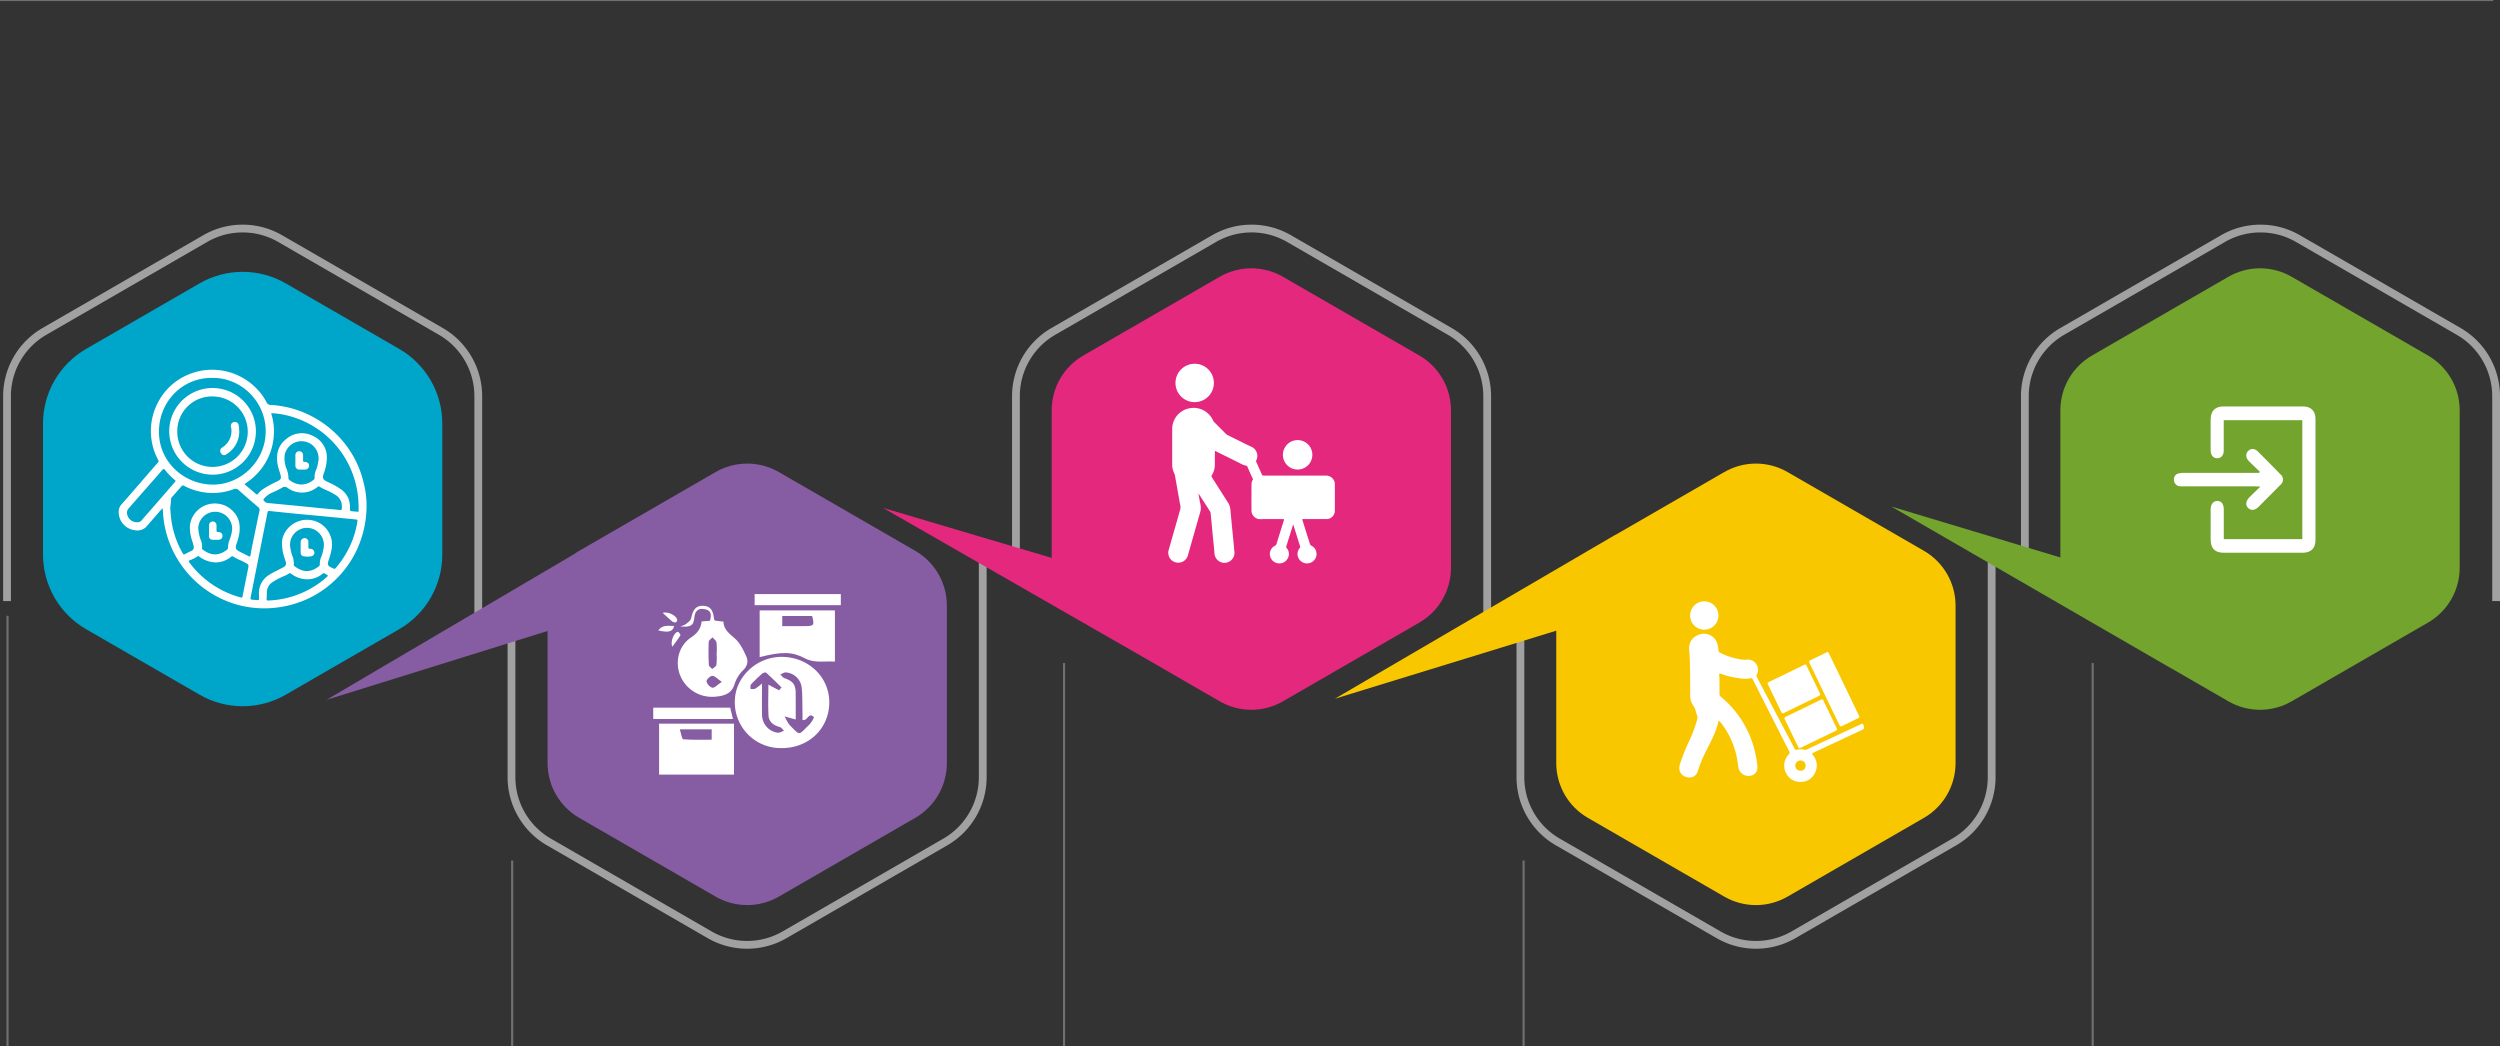
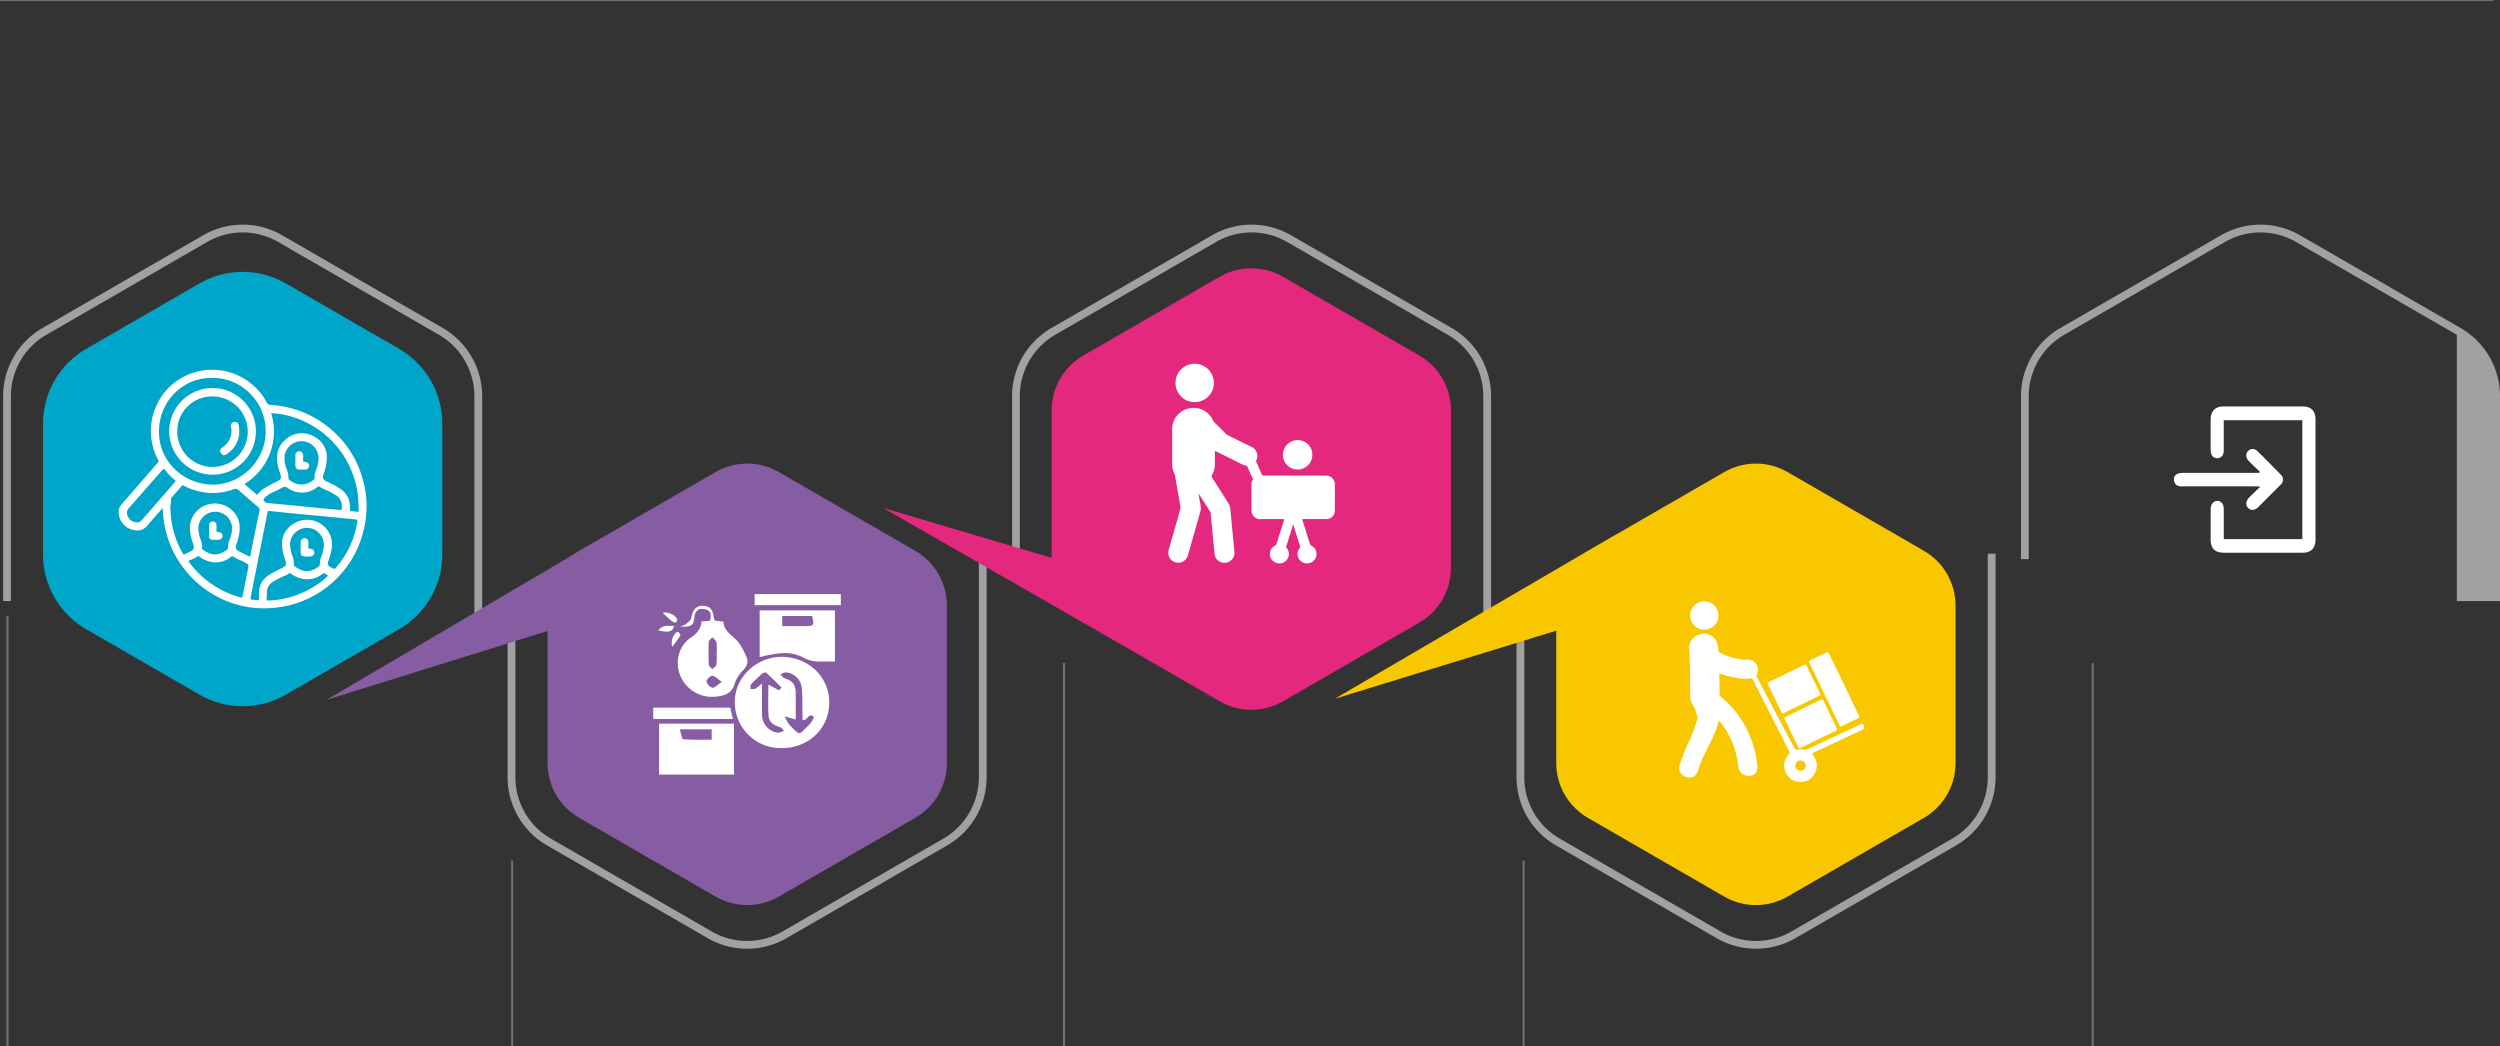
<svg xmlns="http://www.w3.org/2000/svg" width="1164.18" height="487.25" viewBox="0 0 1164.18 487.25">
  <rect x="0" y="0" width="1164.18" height="487.25" fill="#333333" stroke="none" />
  <defs>
    <clipPath id="clip-path">
      <rect id="Rectangle_631" data-name="Rectangle 631" width="1162.72" height="337.183" fill="none" />
    </clipPath>
    <clipPath id="clip-path-2">
      <path id="Path_1554" data-name="Path 1554" d="M80.77,14.7,27.952,45.2A40.154,40.154,0,0,0,7.876,79.975v60.985a40.153,40.153,0,0,0,20.076,34.776L80.77,206.229a40.155,40.155,0,0,0,40.155,0l52.818-30.493a40.153,40.153,0,0,0,20.076-34.776V79.975A40.154,40.154,0,0,0,173.742,45.2L120.925,14.7a40.159,40.159,0,0,0-40.155,0" transform="translate(-7.876 -9.323)" fill="none" />
    </clipPath>
    <linearGradient id="linear-gradient" x1="0.096" y1="1.273" x2="0.104" y2="1.273" gradientUnits="objectBoundingBox">
      <stop offset="0" stop-color="#0051a0" />
      <stop offset="1" stop-color="#00a5ca" />
    </linearGradient>
    <clipPath id="clip-path-3">
      <path id="Path_1555" data-name="Path 1555" d="M245.087,51.148,181.563,87.821c-.8.464-1.572.976-2.319,1.509L63.875,157.224l102.962-32.067v61.52a29.459,29.459,0,0,0,14.725,25.5l63.524,36.673a29.449,29.449,0,0,0,29.451,0l63.522-36.673a29.457,29.457,0,0,0,14.723-25.5V113.326a29.454,29.454,0,0,0-14.723-25.5L274.538,51.148a29.449,29.449,0,0,0-29.451,0" transform="translate(-63.875 -47.202)" fill="none" />
    </clipPath>
    <linearGradient id="linear-gradient-2" x1="-0.341" y1="0.85" x2="-0.335" y2="0.85" gradientUnits="objectBoundingBox">
      <stop offset="0" stop-color="#5d388d" />
      <stop offset="1" stop-color="#865ca2" />
    </linearGradient>
    <clipPath id="clip-path-4">
      <path id="Path_1556" data-name="Path 1556" d="M444.428,51.148,393.536,80.53v-.073L383.315,86.43l-2.409,1.391c-.153.09-.3.191-.45.278L263.091,156.7l103.09-31.685v61.667a29.454,29.454,0,0,0,14.725,25.5l63.522,36.673a29.449,29.449,0,0,0,29.451,0L537.4,212.182a29.457,29.457,0,0,0,14.723-25.5V113.326a29.454,29.454,0,0,0-14.723-25.5L473.879,51.148a29.449,29.449,0,0,0-29.451,0" transform="translate(-263.091 -47.202)" fill="none" />
    </clipPath>
    <linearGradient id="linear-gradient-3" x1="-1.68" y1="0.85" x2="-1.674" y2="0.85" gradientUnits="objectBoundingBox">
      <stop offset="0" stop-color="#fb8a06" />
      <stop offset="1" stop-color="#f9c700" />
    </linearGradient>
    <clipPath id="clip-path-5">
      <path id="Path_1557" data-name="Path 1557" d="M330.63,12.567,267.108,49.24a29.448,29.448,0,0,0-14.725,25.5v68.741l-78.57-23.3,121.24,69.549,35.577,20.543a29.456,29.456,0,0,0,29.448,0L423.6,173.6a29.448,29.448,0,0,0,14.725-25.5V74.745A29.448,29.448,0,0,0,423.6,49.24L360.079,12.567a29.445,29.445,0,0,0-29.448,0" transform="translate(-173.813 -8.621)" fill="none" />
    </clipPath>
    <linearGradient id="linear-gradient-4" x1="-1.126" y1="1.141" x2="-1.119" y2="1.141" gradientUnits="objectBoundingBox">
      <stop offset="0" stop-color="#e30053" />
      <stop offset="1" stop-color="#e3287e" />
    </linearGradient>
    <clipPath id="clip-path-6">
-       <path id="Path_1558" data-name="Path 1558" d="M529.971,12.567,466.449,49.24a29.448,29.448,0,0,0-14.725,25.5v68.538l-78.695-23.7,130.445,75.433v-.038l26.5,15.3a29.46,29.46,0,0,0,29.451,0L622.944,173.6a29.448,29.448,0,0,0,14.725-25.5V74.745a29.448,29.448,0,0,0-14.725-25.5L559.422,12.567a29.449,29.449,0,0,0-29.451,0" transform="translate(-373.029 -8.621)" fill="none" />
-     </clipPath>
+       </clipPath>
    <linearGradient id="linear-gradient-5" x1="-2.534" y1="1.141" x2="-2.527" y2="1.141" gradientUnits="objectBoundingBox">
      <stop offset="0" stop-color="#b4c41d" />
      <stop offset="1" stop-color="#72a42e" />
    </linearGradient>
    <clipPath id="clip-path-7">
      <rect id="Rectangle_637" data-name="Rectangle 637" width="115.46" height="111.104" fill="none" />
    </clipPath>
    <clipPath id="clip-path-8">
      <rect id="Rectangle_638" data-name="Rectangle 638" width="87.353" height="84.058" fill="none" />
    </clipPath>
    <clipPath id="clip-path-11">
      <rect id="Rectangle_642" data-name="Rectangle 642" width="77.592" height="92.968" fill="none" />
    </clipPath>
    <clipPath id="clip-path-12">
      <rect id="Rectangle_643" data-name="Rectangle 643" width="86.021" height="84.192" fill="none" />
    </clipPath>
    <clipPath id="clip-path-13">
      <rect id="Rectangle_644" data-name="Rectangle 644" width="65.912" height="68.132" fill="none" />
    </clipPath>
  </defs>
  <g id="Component_1_1" data-name="Component 1 – 1" transform="translate(0 0.25)">
    <g id="Group_278" data-name="Group 278" transform="translate(1.46 104.363)">
      <g id="Group_253" data-name="Group 253">
        <g id="Group_252" data-name="Group 252" clip-path="url(#clip-path)">
          <path id="Path_1549" data-name="Path 1549" d="M3.625,175.3V79.838A33.035,33.035,0,0,1,20.1,51.306L95.066,8.023a33.042,33.042,0,0,1,32.944,0l74.968,43.283A33.035,33.035,0,0,1,219.45,79.838V185.192h3.623V79.838a36.673,36.673,0,0,0-18.285-31.671L129.823,4.883a36.676,36.676,0,0,0-36.57,0L18.285,48.166A36.678,36.678,0,0,0,0,79.838V175.3Z" transform="translate(0 0.001)" fill="#a2a1a1" />
          <path id="Path_1550" data-name="Path 1550" d="M202.939,162.766V79.835A33.041,33.041,0,0,1,219.411,51.3L294.38,8.023a33.027,33.027,0,0,1,32.944,0L402.292,51.3a33.041,33.041,0,0,1,16.472,28.531V186.553h3.625V79.835A36.671,36.671,0,0,0,404.1,48.166L329.137,4.883a36.676,36.676,0,0,0-36.57,0L217.6,48.166a36.674,36.674,0,0,0-18.285,31.669v82.931Z" transform="translate(270.508 0.001)" fill="#a2a1a1" />
          <path id="Path_1551" data-name="Path 1551" d="M319.107,65.592V168.326a33.034,33.034,0,0,1-16.472,28.529l-74.968,43.283a33.014,33.014,0,0,1-32.944,0l-74.968-43.283a33.034,33.034,0,0,1-16.472-28.529V83.79H99.657v84.536a36.668,36.668,0,0,0,18.287,31.669l74.966,43.283a36.669,36.669,0,0,0,36.57,0l74.968-43.283a36.671,36.671,0,0,0,18.285-31.669V65.592Z" transform="translate(135.254 89.021)" fill="#a2a1a1" />
          <path id="Path_1552" data-name="Path 1552" d="M518.42,65.015V169.109a33.029,33.029,0,0,1-16.472,28.529L426.98,240.921a33.02,33.02,0,0,1-32.944,0l-74.966-43.283A33.031,33.031,0,0,1,302.6,169.109V84.573h-3.623v84.536a36.666,36.666,0,0,0,18.285,31.669l74.966,43.283a36.669,36.669,0,0,0,36.569,0l74.968-43.283a36.671,36.671,0,0,0,18.285-31.669V65.015Z" transform="translate(405.764 88.238)" fill="#a2a1a1" />
-           <path id="Path_1553" data-name="Path 1553" d="M402.254,155.744V79.835a33.034,33.034,0,0,1,16.472-28.529L493.695,8.023a33.043,33.043,0,0,1,32.944,0L601.6,51.306a33.031,33.031,0,0,1,16.474,28.529V175.3H621.7V79.835a36.666,36.666,0,0,0-18.285-31.669L528.452,4.883a36.676,36.676,0,0,0-36.57,0L416.914,48.166a36.671,36.671,0,0,0-18.285,31.669v75.909Z" transform="translate(541.018 0.001)" fill="#a2a1a1" />
+           <path id="Path_1553" data-name="Path 1553" d="M402.254,155.744V79.835a33.034,33.034,0,0,1,16.472-28.529L493.695,8.023a33.043,33.043,0,0,1,32.944,0L601.6,51.306V175.3H621.7V79.835a36.666,36.666,0,0,0-18.285-31.669L528.452,4.883a36.676,36.676,0,0,0-36.57,0L416.914,48.166a36.671,36.671,0,0,0-18.285,31.669v75.909Z" transform="translate(541.018 0.001)" fill="#a2a1a1" />
        </g>
      </g>
      <g id="Group_255" data-name="Group 255" transform="translate(18.565 21.976)">
        <g id="Group_254" data-name="Group 254" clip-path="url(#clip-path-2)">
          <rect id="Rectangle_632" data-name="Rectangle 632" width="275.787" height="275.787" transform="translate(-102.039 102.04) rotate(-45)" fill="url(#linear-gradient)" />
        </g>
      </g>
      <g id="Group_257" data-name="Group 257" transform="translate(150.566 111.264)">
        <g id="Group_256" data-name="Group 256" clip-path="url(#clip-path-3)">
          <rect id="Rectangle_633" data-name="Rectangle 633" width="350.599" height="350.599" transform="translate(-103.457 103.457) rotate(-45)" fill="url(#linear-gradient-2)" />
        </g>
      </g>
      <g id="Group_259" data-name="Group 259" transform="translate(620.157 111.264)">
        <g id="Group_258" data-name="Group 258" clip-path="url(#clip-path-4)">
          <rect id="Rectangle_634" data-name="Rectangle 634" width="350.688" height="350.688" transform="translate(-103.457 103.457) rotate(-45)" fill="url(#linear-gradient-3)" />
        </g>
      </g>
      <g id="Group_261" data-name="Group 261" transform="translate(409.711 20.321)">
        <g id="Group_260" data-name="Group 260" clip-path="url(#clip-path-5)">
          <rect id="Rectangle_635" data-name="Rectangle 635" width="333.349" height="333.349" transform="translate(-103.456 103.456) rotate(-45)" fill="url(#linear-gradient-4)" />
        </g>
      </g>
      <g id="Group_263" data-name="Group 263" transform="translate(879.302 20.321)">
        <g id="Group_262" data-name="Group 262" clip-path="url(#clip-path-6)">
          <rect id="Rectangle_636" data-name="Rectangle 636" width="333.438" height="333.438" transform="translate(-103.456 103.456) rotate(-45)" fill="url(#linear-gradient-5)" />
        </g>
      </g>
      <g id="Group_265" data-name="Group 265" transform="translate(53.808 67.569)">
        <g id="Group_264" data-name="Group 264" clip-path="url(#clip-path-7)">
          <path id="Path_1559" data-name="Path 1559" d="M91.836,133.847h-.09a6.877,6.877,0,0,1-.019,1.377c-.16.792.205.943.875.908,1.327-.078,2.649-.165,3.965-.344a43.1,43.1,0,0,0,19.412-7.609,34.8,34.8,0,0,0,3.92-3.163c.156-.151.521-.365.262-.568a7.666,7.666,0,0,0-1.733-1.04c-.4-.17-.662.295-.957.5a11.142,11.142,0,0,1-6.459,2.334,12.415,12.415,0,0,1-7.88-2.581.829.829,0,0,0-1.153-.028,11.44,11.44,0,0,1-2.157,1.127,32.6,32.6,0,0,0-5.188,2.692,5.777,5.777,0,0,0-2.789,4.358c-.059.674-.009,1.355-.009,2.034m18.5-31.551a6.359,6.359,0,0,0-2.633.533,7.777,7.777,0,0,0-5.04,8.071,19.692,19.692,0,0,0,1.025,4.417,9.368,9.368,0,0,1,.679,4.13.712.712,0,0,0,.347.686c2.925,2.239,5.792,3.088,9.294,1.388a14.331,14.331,0,0,0,1.85-1.172,1.3,1.3,0,0,0,.632-1.223,8.5,8.5,0,0,1,.662-3.324,18.36,18.36,0,0,0,1.186-4.712,7.927,7.927,0,0,0-8-8.795m-34.667.394a7.9,7.9,0,0,0-15.786-.448,18.691,18.691,0,0,0,1.249,5.928,6.986,6.986,0,0,1,.5,3.5.68.68,0,0,0,.316.7c3.868,3.041,7.647,3.031,11.414.024a.984.984,0,0,0,.363-.856,10.857,10.857,0,0,1,.837-3.955,16.056,16.056,0,0,0,1.113-4.891m31.893-20.571a9.148,9.148,0,0,0,6.03-2.2,1.1,1.1,0,0,0,.45-.981,8.394,8.394,0,0,1,.641-3.489,16.443,16.443,0,0,0,1.1-4.142,7.962,7.962,0,1,0-15.7-2.657,13.3,13.3,0,0,0,.858,6.049,11.581,11.581,0,0,1,.933,4.422.865.865,0,0,0,.356.773,9.272,9.272,0,0,0,5.33,2.22M31.407,99.682a2.515,2.515,0,0,0,2.178-.948c.806-1.016,1.69-1.973,2.546-2.954q4.137-4.752,8.274-9.495,2.316-2.666,4.611-5.353c.243-.278.457-.493.028-.851a29.9,29.9,0,0,1-4.589-4.693c-.457-.6-.768-.681-1.327-.035-2.732,3.182-5.525,6.317-8.295,9.471q-3.67,4.183-7.336,8.366a2.932,2.932,0,0,0-.8,2.07,4.621,4.621,0,0,0,4.712,4.422m95.337-7.138a6,6,0,0,0-3.06-5.631c-.549-.344-1.113-.669-1.681-.985-1.841-1.032-3.9-1.643-5.653-2.838-.4-.273-.629-.059-.917.165a11.817,11.817,0,0,1-5.49,2.482,11.537,11.537,0,0,1-8.406-2.006,2.064,2.064,0,0,0-2.664-.092,51.424,51.424,0,0,1-4.823,2.336,10.63,10.63,0,0,0-3.465,2.638c-.205.248-.521.545-.257.851A2.687,2.687,0,0,0,92.067,90.7q1.736.173,3.475.335c3.8.368,7.595.724,11.39,1.094,2.857.276,5.709.582,8.561.863,3.26.316,6.52.589,9.78.924,1.419.146,1.5.113,1.471-1.287a.482.482,0,0,1,0-.083M79.878,134.731c.568.1.582-.314.66-.693q1.255-6.333,2.527-12.658c.394-1.947.38-1.9-1.337-2.89s-3.63-1.579-5.28-2.682a1.023,1.023,0,0,0-1.419.059,11.125,11.125,0,0,1-6.735,2.515,12.958,12.958,0,0,1-7.871-2.657c-.224-.16-.434-.467-.773-.2a16.2,16.2,0,0,1-3.694,1.843c-.578.252-.634.514-.238,1.025a43.973,43.973,0,0,0,18.454,14.44,37.822,37.822,0,0,0,5.7,1.9M46.854,93.473c.115,1.325.207,2.647.349,3.96a42.57,42.57,0,0,0,5.495,16.8c.233.408.481.545.91.325.99-.509,1.968-1.03,2.977-1.492a1.859,1.859,0,0,0,1.172-2.166,10.1,10.1,0,0,0-.306-1.259c-.349-1.2-.778-2.371-1.04-3.59-.674-3.119-.71-6.195.957-9.075a11.65,11.65,0,0,1,12-5.891,11.459,11.459,0,0,1,7,3.781c2.593,2.8,3.1,6.152,2.675,9.771a27.186,27.186,0,0,1-1.4,5.257c-.594,1.817-.269,2.562,1.412,3.418,1.424.728,2.864,1.428,4.281,2.166.516.271.759.233.865-.4q.371-2.245.827-4.476,1.662-8.118,3.357-16.236a1.508,1.508,0,0,0-.54-1.69C84.8,90.1,81.783,87.5,78.829,84.829a2.193,2.193,0,0,0-2.586-.493A27.583,27.583,0,0,1,64.825,86a29.015,29.015,0,0,1-11.567-3.288.873.873,0,0,0-1.249.271c-1.447,1.683-2.925,3.34-4.394,5.007a1.132,1.132,0,0,0-.394.78c.045,1.575-.387,3.116-.368,4.7m87.69-1.084a44.467,44.467,0,0,0-2.147-13.5,43.442,43.442,0,0,0-29.691-28.55,36.529,36.529,0,0,0-8.314-1.41c-.3-.014-.618-.12-.448.429a26.684,26.684,0,0,1,1.136,9.78,28.508,28.508,0,0,1-3.6,12.288,28.943,28.943,0,0,1-9.431,10.037c-.354.229-.757.417-.2.879,1.657,1.391,3.317,2.793,4.95,4.212.4.342.622.255.91-.116a11.57,11.57,0,0,1,2.565-2.348,53.238,53.238,0,0,1,6.442-3.458c1.681-.856,1.923-1.322,1.428-3.168-.375-1.386-.915-2.725-1.2-4.135-.983-4.9-.16-9.261,4-12.481a11.118,11.118,0,0,1,12.312-1.367,10.828,10.828,0,0,1,6.511,10.251,20.978,20.978,0,0,1-1.36,6.987c-.86,2.532-.618,3.029,1.744,4.2a37.641,37.641,0,0,1,6.122,3.359,10.283,10.283,0,0,1,3.515,4.281,11.972,11.972,0,0,1,.733,4.945c-.014.665.174,1.021.875,1.068.865.054,1.725.137,2.588.229.434.049.585-.125.575-.545-.019-.625,0-1.247,0-1.869M98.9,109.7c-.264-6.181,5.9-11.758,12.656-11.112a11.515,11.515,0,0,1,10.421,13.6,31.569,31.569,0,0,1-1.384,5.176c-.681,2.079-.4,2.68,1.575,3.545a2.992,2.992,0,0,1,.436.215c.632.434,1.061.224,1.5-.339.856-1.084,1.716-2.164,2.513-3.3A42.4,42.4,0,0,0,134,99.187c.073-.5-.031-.735-.589-.792-4.853-.462-9.7-.962-14.551-1.428-4.314-.415-8.63-.787-12.939-1.207S97.3,94.9,92.991,94.435c-.6-.064-.761.174-.856.674q-1.142,5.781-2.3,11.56-1.669,8.412-3.338,16.826c-.752,3.774-1.48,7.55-2.249,11.319-.123.618.073.875.646.924.837.078,1.676.132,2.508.215.578.054.787-.205.771-.754-.019-.6.026-1.2,0-1.787a9.869,9.869,0,0,1,5.068-9.436c2.027-1.268,4.234-2.187,6.308-3.368a1.812,1.812,0,0,0,1.087-2.336c-.184-.792-.464-1.556-.714-2.331A20.021,20.021,0,0,1,98.9,109.7M66.119,32.49c-13.13-.207-24.6,10.626-24.538,25.194.059,13.943,11.675,24.4,25.135,24.472,12.658.068,24.3-10.577,24.56-24.366.273-14.806-12.208-25.781-25.156-25.3m-22.9,60.618c-1.881,2.162-3.64,4.184-5.4,6.209-.764.879-1.478,1.808-2.294,2.633a5.814,5.814,0,0,1-4.976,1.464,8.531,8.531,0,0,1-7.725-8.59A4.957,4.957,0,0,1,24.1,91.418c3.8-4.281,7.512-8.625,11.258-12.943,1.9-2.192,3.786-4.394,5.714-6.56a.973.973,0,0,0,.116-1.3,28.4,28.4,0,0,1,0-26.841A27.9,27.9,0,0,1,53.841,31.543a28.73,28.73,0,0,1,33.776,6.506,23.74,23.74,0,0,1,4.052,5.773,1.962,1.962,0,0,0,1.926,1.219A47.572,47.572,0,0,1,125.1,59.584a46.383,46.383,0,0,1,11.767,21.587,43.92,43.92,0,0,1,1.4,11.183,49.17,49.17,0,0,1-4.462,20A47.173,47.173,0,0,1,97.4,139.281a47.156,47.156,0,0,1-20.194-1.447A47.538,47.538,0,0,1,43.424,94.574a4.3,4.3,0,0,0-.04-.49c-.038-.262-.087-.528-.165-.976" transform="translate(-22.827 -28.667)" fill="#fff" />
          <path id="Path_1560" data-name="Path 1560" d="M36.575,52.053A16.409,16.409,0,1,0,53.436,36.189,16.121,16.121,0,0,0,36.575,52.053m-3.764.179a20.183,20.183,0,1,1,20.2,20.383,20.278,20.278,0,0,1-20.2-20.383" transform="translate(-9.279 -23.746)" fill="#fff" />
          <path id="Path_1561" data-name="Path 1561" d="M57.742,49.019c0-.759-.019-1.52,0-2.275a1.8,1.8,0,1,1,3.576,0c.019.7.031,1.41,0,2.11-.028.587.082.948.792.851a1.975,1.975,0,0,1,.792.144,1.6,1.6,0,0,1,1.2,1.789,1.763,1.763,0,0,1-1.563,1.626,31.061,31.061,0,0,1-3.246,0,1.72,1.72,0,0,1-1.546-1.8c-.033-.813,0-1.624,0-2.44Z" transform="translate(24.55 -6.797)" fill="#fff" />
          <path id="Path_1562" data-name="Path 1562" d="M40.691,62.988c0-.865-.024-1.735,0-2.6a1.7,1.7,0,0,1,1.744-1.744,1.648,1.648,0,0,1,1.716,1.749,20,20,0,0,1,0,2.192c-.054.747.217.985.962.995a1.75,1.75,0,0,1,1.74,2.376,1.777,1.777,0,0,1-1.61,1.186c-.945.04-1.9.049-2.84,0a1.666,1.666,0,0,1-1.74-1.961c.019-.731,0-1.459,0-2.192Z" transform="translate(1.392 12.022)" fill="#fff" />
          <path id="Path_1563" data-name="Path 1563" d="M58.784,66.262c0-.783-.024-1.57,0-2.352a1.937,1.937,0,0,1,1.832-1.992,1.836,1.836,0,0,1,1.768,2.018c.007.7.026,1.407-.014,2.107-.038.622.182.86.827.865a1.836,1.836,0,0,1,1.919,1.414,1.68,1.68,0,0,1-1.365,2.06,9.426,9.426,0,0,1-3.543.019,1.573,1.573,0,0,1-1.419-1.709c-.038-.8-.009-1.619-.009-2.43" transform="translate(25.96 16.464)" fill="#fff" />
          <path id="Path_1564" data-name="Path 1564" d="M51.744,43.546a12.432,12.432,0,0,1-6.1,10.567,1.527,1.527,0,0,1-2.317-.471,1.768,1.768,0,0,1,.339-2.652,9.832,9.832,0,0,0,2.876-2.711A8.8,8.8,0,0,0,47.9,41.306,1.781,1.781,0,0,1,49.446,39,1.756,1.756,0,0,1,51.5,40.7a16.728,16.728,0,0,1,.248,2.843" transform="translate(4.402 -14.675)" fill="#fff" />
        </g>
      </g>
      <g id="Group_267" data-name="Group 267" transform="translate(302.732 172.033)">
        <g id="Group_266" data-name="Group 266" clip-path="url(#clip-path-8)">
          <path id="Path_1565" data-name="Path 1565" d="M165.153,100.97c.38-.45.764-.9,1.146-1.351-2.376-2.315-4.721-4.663-7.185-6.89-.252-.229-1.4.092-1.832.474a66.451,66.451,0,0,0-5.2,5.037c-.394.431-.165,1.388-.224,2.1a5.613,5.613,0,0,0,2.192-.113,23.409,23.409,0,0,0,3.168-2.456c0,5.313-.085,9.992.026,14.669a8.378,8.378,0,0,0,7.321,8.262c.893.141,1.945-.606,2.921-.943-.672-.592-1.247-1.506-2.03-1.714-2.9-.773-5.033-2.395-5.2-5.266-.273-4.759-.073-9.542-.073-14.476,1.9,1.023,3.437,1.839,4.969,2.661m7.743,13.587c-1.978-.554-3.581-1-5.186-1.45.844,1.426,1.436,3.083,2.574,4.243,4.969,5.068,3.911,4.389,8.7-.141,1.11-1.054,2.628-3.531,2.31-3.849-1.952-1.964-2.737.79-4.146,1.358a5.4,5.4,0,0,1-1.082.108c0-1.238.021-2.44-.007-3.637-.085-3.828.035-7.677-.358-11.48a8.007,8.007,0,0,0-7.366-7.076c-.837-.059-1.735.622-2.6.962.641.592,1.176,1.461,1.94,1.725,3.918,1.348,5.2,2.928,5.224,6.982.028,4.168.007,8.337.007,12.255m15.633-7.55c-.266,12.2-10.044,21.17-22.754,20.866a21.337,21.337,0,0,1-21.229-22c.21-11.305,10.459-20.741,22.245-20.479,12.455.283,21.995,9.768,21.738,21.615" transform="translate(-106.56 -56.148)" fill="#fff" />
          <path id="Path_1566" data-name="Path 1566" d="M139.223,101.217c.618,1.921.981,4.585,1.57,4.63,4.432.356,8.906.193,13.285.193v-4.823Zm-9.636-2.631h34.877v23.706H129.587Z" transform="translate(-126.857 -38.232)" fill="#fff" />
          <path id="Path_1567" data-name="Path 1567" d="M153.791,110.712c-2.048-1.388-3.222-2.8-4.41-2.805-.966-.012-2.817,1.758-2.713,2.56a4.178,4.178,0,0,0,2.7,2.975c1.058.141,2.357-1.37,4.427-2.73M151.361,97.4h.021a28.529,28.529,0,0,0-.087-5.063c-.156-.863-1.2-1.579-1.846-2.362-.613.688-1.728,1.358-1.758,2.07-.163,3.6-.123,7.215.054,10.815.033.651,1.025,1.261,1.572,1.89.684-.644,1.834-1.219,1.952-1.949a33.784,33.784,0,0,0,.092-5.4m-6.989-14.839c1.551-.118,2.694-.205,3.911-.295.7-2.687.743-4.9-2.725-5.431-2.855-.434-4.255.849-4.594,4.094-.368,3.505-1.57,4.377-6.546,3.972a11.728,11.728,0,0,0,2.635-1.073c.924-.8,2.23-1.664,2.442-2.678.879-4.262,2.407-6.011,5.709-5.841,3.144.16,4.5,1.834,4.95,6.07.019.2.2.391.408.8,1.12.134,2.367.288,3.993.486.073,3.64,2.76,5.551,5.363,7.882,2.428,2.178,3.972,5.445,5.32,8.472.905,2.027.507,4.224-1.417,6.171a15.334,15.334,0,0,0-3.993,6.254c-1.379,5.016-5.32,5.921-9.613,6.209a15.994,15.994,0,0,1-15.895-10.105c-2.433-6.4-.561-13.717,5.167-17.538,2.85-1.9,4.523-4.031,4.884-7.446" transform="translate(-121.846 -69.832)" fill="#fff" />
          <path id="Path_1568" data-name="Path 1568" d="M159.973,83.524c3.8,0,7.2.007,10.6,0,4.2-.014,4.448-.368,3.312-4.714H159.973Zm-10.52,14.424V76.2H184.5V100.05c-4.771-.356-9.412.891-14.04-1.556-6.025-3.189-10.77-3.086-21-.547" transform="translate(-99.895 -68.608)" fill="#fff" />
        </g>
      </g>
      <g id="Group_269" data-name="Group 269">
        <g id="Group_268" data-name="Group 268" clip-path="url(#clip-path)">
          <rect id="Rectangle_639" data-name="Rectangle 639" width="40.131" height="5.162" transform="translate(349.952 172.035)" fill="#fff" />
        </g>
      </g>
      <g id="Group_271" data-name="Group 271" transform="translate(302.732 172.033)">
        <g id="Group_270" data-name="Group 270" clip-path="url(#clip-path-8)">
          <path id="Path_1569" data-name="Path 1569" d="M128.429,100.691V95.423h35.86c.389,1.624.794,3.333,1.254,5.268Z" transform="translate(-128.429 -42.525)" fill="#fff" />
          <path id="Path_1570" data-name="Path 1570" d="M132.392,87.373c-1.134-2.324.893-6.9,2.588-6.935.405-.007,1.329,1.351,1.174,1.615-1.061,1.749-2.345,3.373-3.762,5.32" transform="translate(-123.496 -62.863)" fill="#fff" />
          <path id="Path_1571" data-name="Path 1571" d="M130.285,76.784c2.725-.811,6.845,1.617,6.779,3.378-.014.368-.339.983-.611,1.032a2.173,2.173,0,0,1-1.558-.3c-1.466-1.2-2.833-2.508-4.611-4.109" transform="translate(-125.91 -68.041)" fill="#fff" />
          <path id="Path_1572" data-name="Path 1572" d="M129.417,81.41c2.074-2.826,4.783-2.065,7.385-2.081-.592,2.673-2.47,3.211-7.385,2.081" transform="translate(-127.088 -64.479)" fill="#fff" />
        </g>
      </g>
      <g id="Group_273" data-name="Group 273" transform="translate(542.565 64.78)">
        <g id="Group_272" data-name="Group 272" clip-path="url(#clip-path-11)">
          <path id="Path_1573" data-name="Path 1573" d="M288.3,90.595q-.948,3-1.893,6.013c-.405,1.294-.794,2.6-1.226,3.882a1,1,0,0,0,.184,1.058,4.11,4.11,0,0,1,.453,4.71,4.246,4.246,0,0,1-3.951,2.352,4.394,4.394,0,0,1-4.248-3.3,4.277,4.277,0,0,1,2.22-4.9,1.3,1.3,0,0,0,.733-.839c1.127-3.647,2.272-7.281,3.411-10.923.2-.653.2-.658-.519-.658-3.413,0-6.826-.064-10.235.026a4.035,4.035,0,0,1-4.292-4.057c-.04-4.038-.016-8.073,0-12.107a4.015,4.015,0,0,1,.566-2.136.522.522,0,0,0,.047-.568c-.924-1.751-1.638-3.592-2.451-5.391a.994.994,0,0,0-.882-.7,8.879,8.879,0,0,1-2.746-1.146q-5.59-2.744-11.168-5.528c-.429-.215-.422-.019-.422.292,0,1.876-.021,3.755,0,5.634a9.762,9.762,0,0,1-1.45,5.311.655.655,0,0,0,.007.806c2.581,4.04,5.136,8.1,7.729,12.135a6.673,6.673,0,0,1,.94,3.114q.552,5.82,1.12,11.642c.266,2.756.547,5.509.778,8.267a4.66,4.66,0,0,1-9.318.21c-.2-2.574-.5-5.136-.747-7.708-.207-2.143-.4-4.288-.6-6.43q-.219-2.33-.455-4.655a.887.887,0,0,0-.125-.365C247.935,81.741,246.1,78.861,244.2,76c.24,1.355.5,2.711.712,4.071a9.982,9.982,0,0,1,.375,3.694c-.266,1.233-.653,2.444-1,3.658q-2.486,8.751-4.983,17.493a4.659,4.659,0,0,1-9.03-.273,4.457,4.457,0,0,1,.061-2.15q2.252-7.92,4.514-15.831c.295-1.037.542-2.093.9-3.107a5.194,5.194,0,0,0-.153-2.793c-.761-4.448-1.563-8.894-2.348-13.337a2.475,2.475,0,0,0-.262-.672,9.343,9.343,0,0,1-.974-4.149q-.011-8.316,0-16.623a9.793,9.793,0,0,1,7.816-9.554,9.9,9.9,0,0,1,11.2,5.634,2.586,2.586,0,0,0,.542.766q2.783,2.776,5.554,5.568a3.083,3.083,0,0,0,.846.547c3.59,1.77,7.154,3.6,10.782,5.294a4.675,4.675,0,0,1,2.374,6.482.739.739,0,0,0,.068.733q1.078,2.422,2.162,4.849c.064.134.125.271.184.408.422,1.018.422,1.021,1.527,1.021q14.164,0,28.334,0a4.118,4.118,0,0,1,3.609,1.714,3.826,3.826,0,0,1,.745,2.246c0,4.127.014,8.255-.007,12.382a3.9,3.9,0,0,1-4,3.908q-5.286,0-10.577,0c-.662,0-.667,0-.462.653q1.715,5.456,3.43,10.914a1.249,1.249,0,0,0,.679.816,4.312,4.312,0,0,1,2.239,5.092,4.441,4.441,0,0,1-8.632-.54,4.24,4.24,0,0,1,.957-3.449.753.753,0,0,0,.2-.759q-1.595-5.053-3.175-10.11c-.038,0-.078,0-.113,0" transform="translate(-230.173 -15.65)" fill="#fff" />
          <path id="Path_1574" data-name="Path 1574" d="M249.475,36.344a8.937,8.937,0,1,1-8.887-8.861,8.91,8.91,0,0,1,8.887,8.861" transform="translate(-228.235 -27.481)" fill="#fff" />
          <path id="Path_1575" data-name="Path 1575" d="M266.535,49.363a6.856,6.856,0,1,1-6.817-6.8,6.832,6.832,0,0,1,6.817,6.8" transform="translate(-199.435 -7.012)" fill="#fff" />
        </g>
      </g>
      <g id="Group_275" data-name="Group 275" transform="translate(780.529 175.3)">
        <g id="Group_274" data-name="Group 274" clip-path="url(#clip-path-12)">
          <path id="Path_1576" data-name="Path 1576" d="M389.962,142.256a2.358,2.358,0,0,0-2.355-2.426,2.433,2.433,0,0,0-2.444,2.456,2.36,2.36,0,0,0,2.341,2.352,2.3,2.3,0,0,0,2.459-2.383m-40.511-21.033c-1.03,5.2-3.564,9.676-5.858,14.259a59.953,59.953,0,0,0-3.84,9.325,3.956,3.956,0,0,1-4.271,2.944,4.568,4.568,0,0,1-4.252-3.357,5.558,5.558,0,0,1,.21-2.822,89.275,89.275,0,0,1,4.361-10.937,61.557,61.557,0,0,0,3.746-10.181,2.244,2.244,0,0,0-.057-1.306c-.3-.872-.552-1.766-.809-2.657a6.163,6.163,0,0,0-.957-2.046,7.968,7.968,0,0,1-1.511-4.9c-.035-3.821,0-7.64-.049-11.461-.04-3.281-.153-6.567-.443-9.839-.323-3.632,1.931-6.548,5.719-7.312a6.461,6.461,0,0,1,7.456,4.787,10.136,10.136,0,0,1,.467,2.814,1.1,1.1,0,0,0,.7,1.1,31.107,31.107,0,0,0,11.194,3.321c.606.047,1.226-.1,1.836-.1a4.766,4.766,0,0,1,4.16,6.973,1.149,1.149,0,0,0,.033,1.24q4.854,9.2,9.693,18.393c2.593,4.917,5.207,9.818,7.772,14.747a.987.987,0,0,0,1.308.622,6.317,6.317,0,0,1,3.319.047,1.5,1.5,0,0,0,1.124-.153q9.967-4.653,19.937-9.3c1.829-.853,3.661-1.688,5.48-2.555.537-.257.79-.158.945.436.474,1.763.5,1.787-1.136,2.555q-10.943,5.141-21.9,10.259c-1.044.486-1.035.476-.335,1.4a7.314,7.314,0,0,1,.91,7.918,7.126,7.126,0,0,1-6.8,4.384,7.23,7.23,0,0,1-6.819-4.252,7.405,7.405,0,0,1,1.3-8.507,1.09,1.09,0,0,0,.207-1.513q-6.265-12.3-12.491-24.626-2.185-4.317-4.342-8.653c-.252-.516-.547-.83-1.157-.7-2.612.561-5.167.033-7.727-.412a35.262,35.262,0,0,1-6.058-1.669c-.648-.238-.858-.1-.8.587.243,2.944.1,5.893.141,8.842a1.542,1.542,0,0,0,.634,1.282,46.831,46.831,0,0,1,15.838,25.4,47.9,47.9,0,0,1,1.148,6.713c.288,2.621-.955,4.29-3.444,4.688a4.749,4.749,0,0,1-5.325-3.7c-.269-1.464-.405-2.951-.688-4.408a38.528,38.528,0,0,0-6.817-15.694,11.48,11.48,0,0,0-1.756-1.982" transform="translate(-331.126 -65.631)" fill="#fff" />
          <path id="Path_1577" data-name="Path 1577" d="M365.353,84.415c.429.031.49.382.618.641q1.842,3.787,3.67,7.576,4.936,10.233,9.87,20.475c1.04,2.169,1,1.667-.9,2.628-2.126,1.08-4.292,2.065-6.414,3.14-.665.337-.995.3-1.339-.427q-6.909-14.426-13.874-28.821c-.337-.7-.309-1.044.455-1.4,2.487-1.153,4.938-2.388,7.4-3.588.174-.087.356-.158.509-.226" transform="translate(-296.309 -60.732)" fill="#fff" />
          <path id="Path_1578" data-name="Path 1578" d="M366.141,86.875c.4.068.457.41.589.677,1.827,3.762,3.637,7.527,5.459,11.289.219.457.422.926.674,1.358.394.672.288,1.061-.464,1.417-3.793,1.8-7.567,3.647-11.348,5.48-1.636.8-3.274,1.584-4.9,2.409-.559.283-.872.259-1.169-.368-2.065-4.333-4.163-8.651-6.261-12.962-.252-.519-.191-.792.342-1.051q8.284-4,16.548-8.033c.174-.085.365-.146.528-.215" transform="translate(-307.437 -57.394)" fill="#fff" />
          <path id="Path_1579" data-name="Path 1579" d="M358.892,116.556c-.422,0-.479-.361-.6-.618q-2.319-4.763-4.622-9.542c-.526-1.087-1.014-2.192-1.579-3.255-.323-.615-.219-.936.41-1.235,4.288-2.06,8.564-4.146,12.842-6.225,1.183-.573,2.378-1.129,3.54-1.744.587-.306.875-.177,1.153.412q3.09,6.5,6.237,12.969c.262.54.141.794-.37,1.044q-6.124,2.949-12.239,5.926-2.076,1.008-4.156,2.015c-.2.1-.413.17-.613.252" transform="translate(-302.92 -48.028)" fill="#fff" />
          <path id="Path_1580" data-name="Path 1580" d="M333.268,80.974a6.6,6.6,0,1,1,6.643,6.706,6.616,6.616,0,0,1-6.643-6.706" transform="translate(-328.219 -74.367)" fill="#fff" />
        </g>
      </g>
      <g id="Group_277" data-name="Group 277" transform="translate(1010.902 84.649)">
        <g id="Group_276" data-name="Group 276" clip-path="url(#clip-path-13)">
          <path id="Path_1581" data-name="Path 1581" d="M442.228,97.7H478.8V42.323H442.2V52.372c0,1.386.028,2.772.009,4.158-.031,2.178-1.235,3.533-3.1,3.526-1.688,0-2.946-1.384-2.984-3.467-.059-3.036-.016-6.072-.016-9.106,0-1.982-.049-3.962.016-5.94.113-3.538,2.211-5.605,5.714-5.612q18.683-.035,37.369-.009c3.6,0,5.721,2.129,5.723,5.766q.025,28.216,0,56.427c0,3.863-2.129,5.933-5.957,5.933q-18.39-.007-36.782-.009c-4.038,0-6.041-1.956-6.077-6.025-.04-4.75-.019-9.5,0-14.252.007-2.371,1.346-3.929,3.253-3.852,1.737.066,2.848,1.527,2.855,3.786.007,4.6,0,9.207,0,14.009" transform="translate(-419.035 -35.912)" fill="#fff" />
          <path id="Path_1582" data-name="Path 1582" d="M468.794,54.865c-1.7-1.641-3.442-3.239-5.087-4.927-1.492-1.527-1.546-3.46-.266-4.733s3-1.193,4.514.316q5.3,5.275,10.532,10.631A3.123,3.123,0,0,1,478.44,61q-5.053,5.106-10.131,10.19c-1.756,1.758-3.588,1.942-4.981.535-1.247-1.259-1.035-3.2.61-4.87,1.558-1.579,3.178-3.095,5.16-5.021-1.24-.059-1.916-.116-2.591-.116q-16.735-.011-33.467-.007a7.237,7.237,0,0,1-1.754-.08,2.928,2.928,0,0,1-2.423-2.937,2.7,2.7,0,0,1,2.053-2.972,8.316,8.316,0,0,1,2.308-.269q16.537-.021,33.071,0h2.268c.078-.2.151-.389.231-.582" transform="translate(-428.856 -24.499)" fill="#fff" />
        </g>
      </g>
    </g>
    <line id="Line_75" data-name="Line 75" y2="200.5" transform="translate(3.5 286.5)" fill="none" stroke="#707070" stroke-width="1" />
    <line id="Line_77" data-name="Line 77" y2="178.5" transform="translate(495.5 308.5)" fill="none" stroke="#707070" stroke-width="1" />
    <line id="Line_79" data-name="Line 79" y2="178.5" transform="translate(974.5 308.5)" fill="none" stroke="#707070" stroke-width="1" />
    <line id="Line_76" data-name="Line 76" y2="86.5" transform="translate(238.5 400.5)" fill="none" stroke="#707070" stroke-width="1" />
    <line id="Line_78" data-name="Line 78" y2="86.5" transform="translate(709.5 400.5)" fill="none" stroke="#707070" stroke-width="1" />
    <line id="Line_63" data-name="Line 63" x2="1161" fill="none" stroke="#707070" stroke-width="0.5" />
  </g>
</svg>